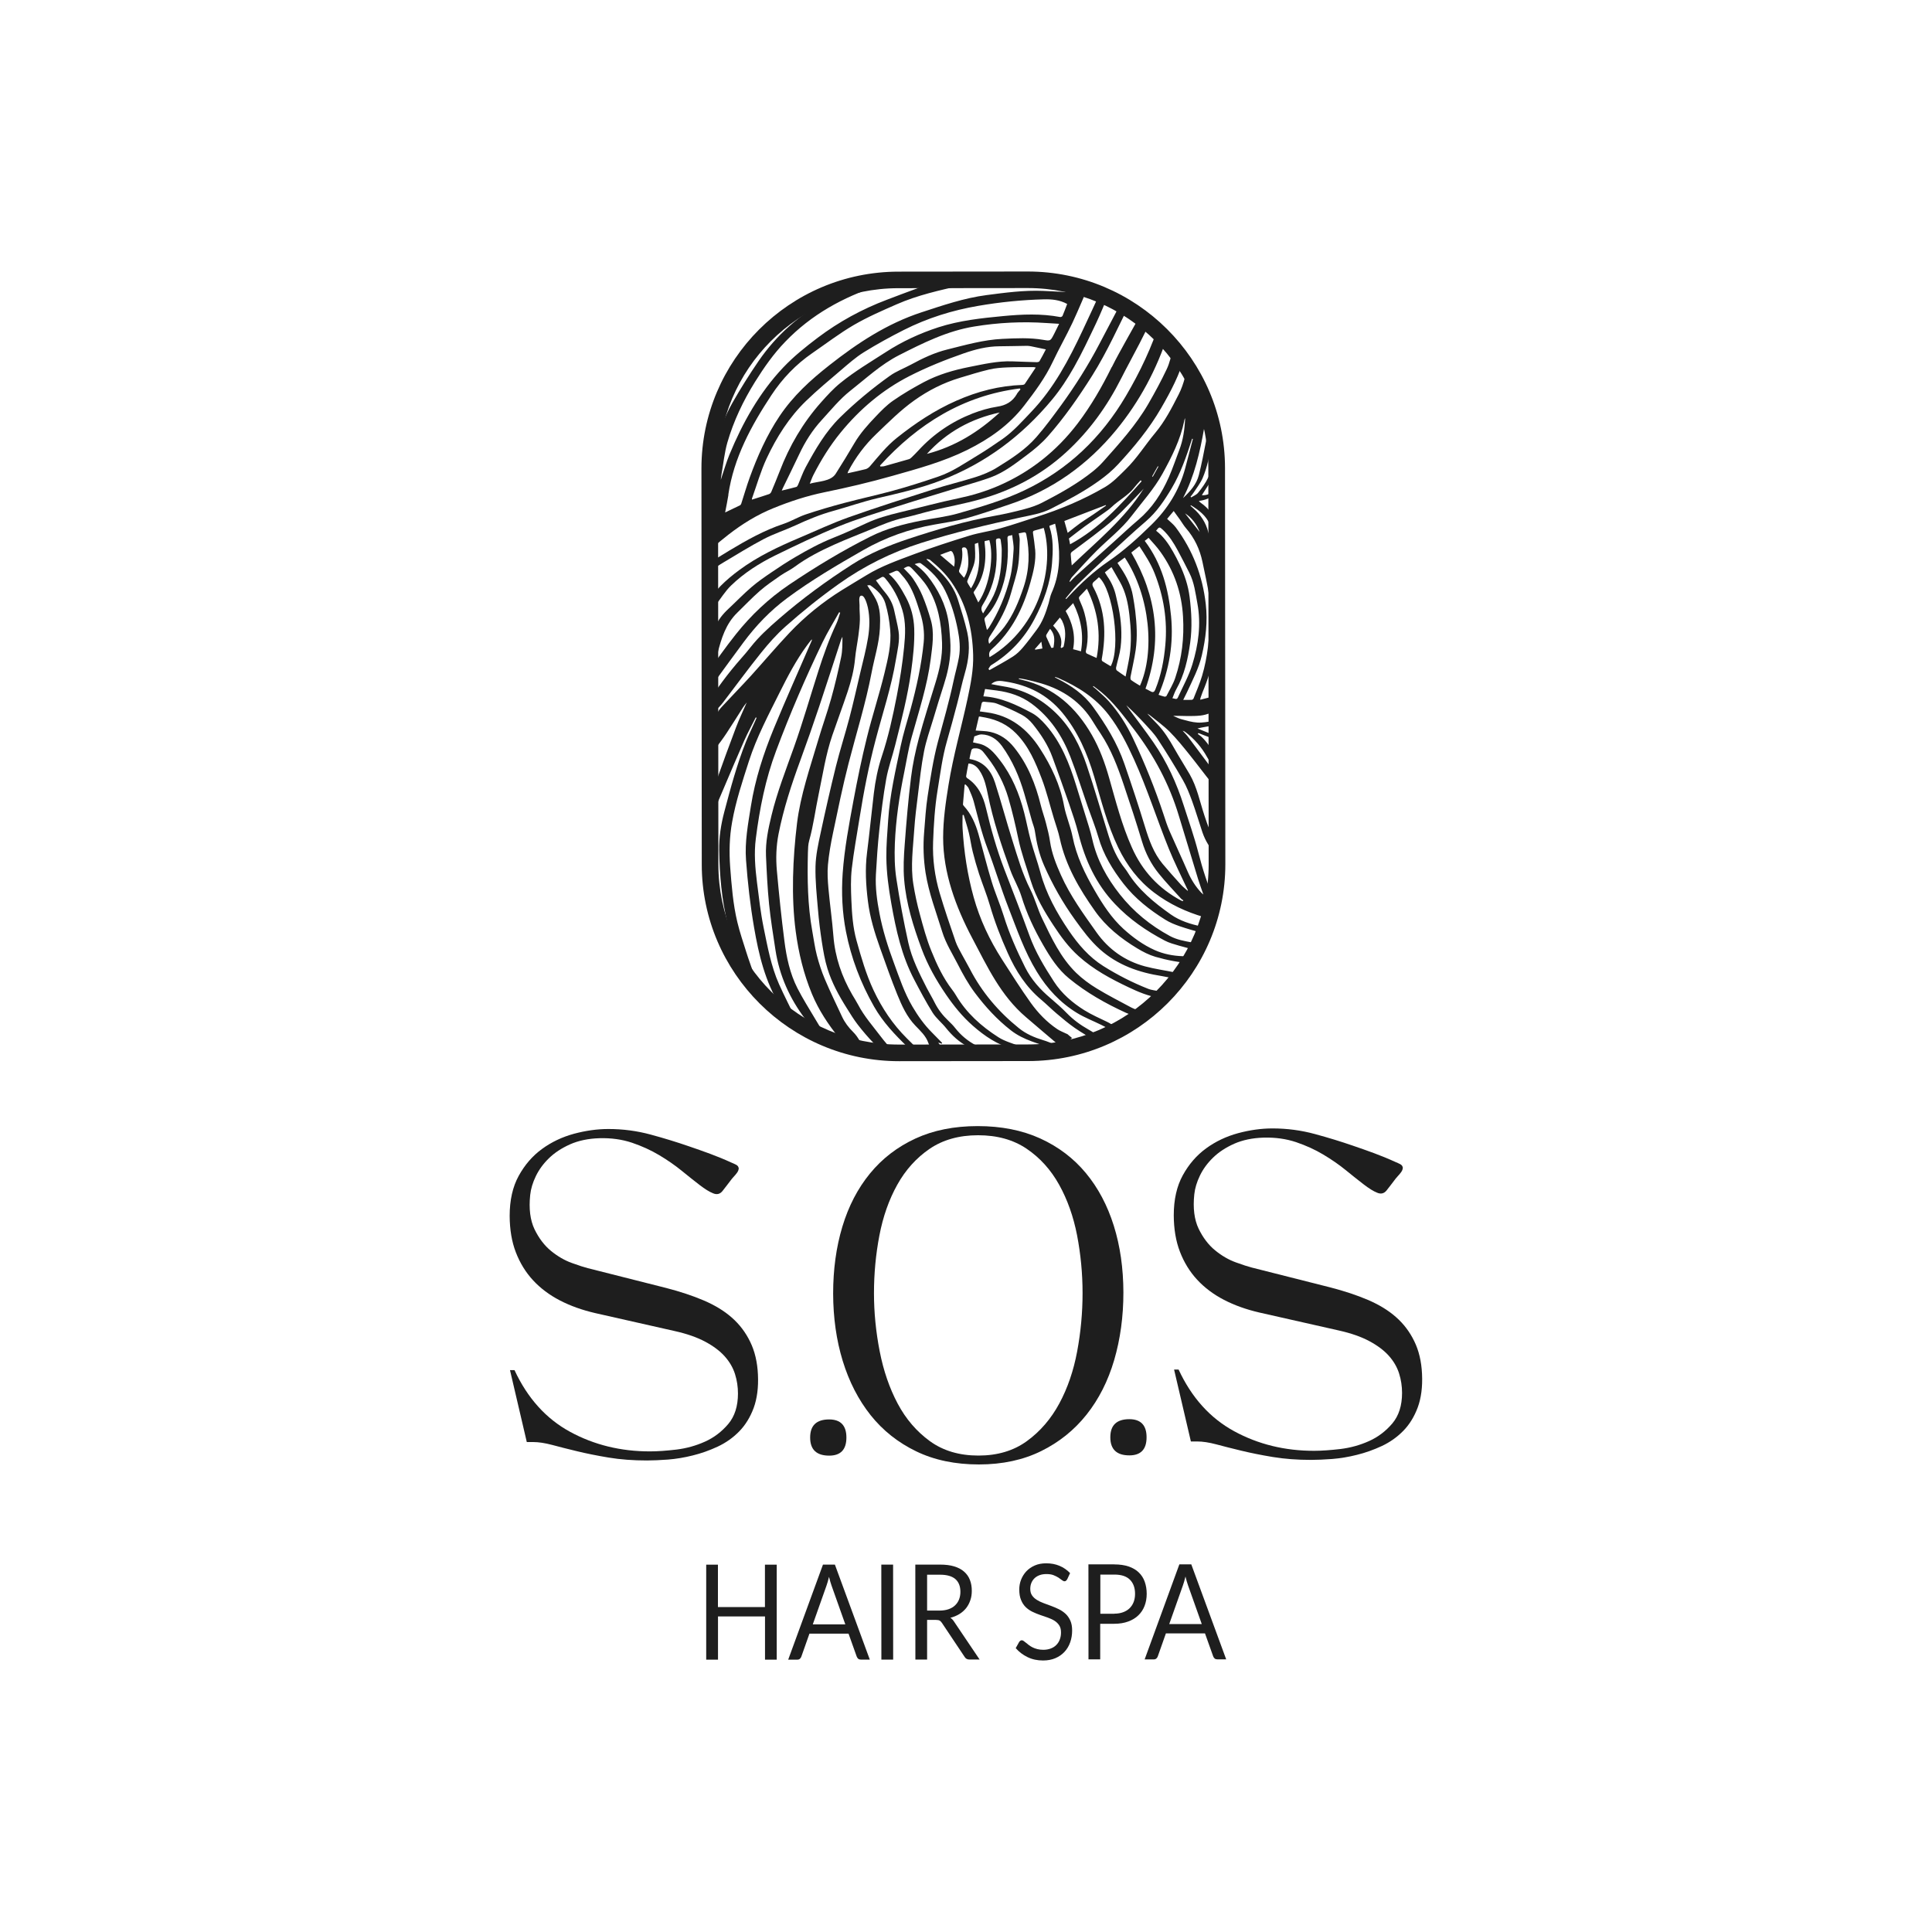
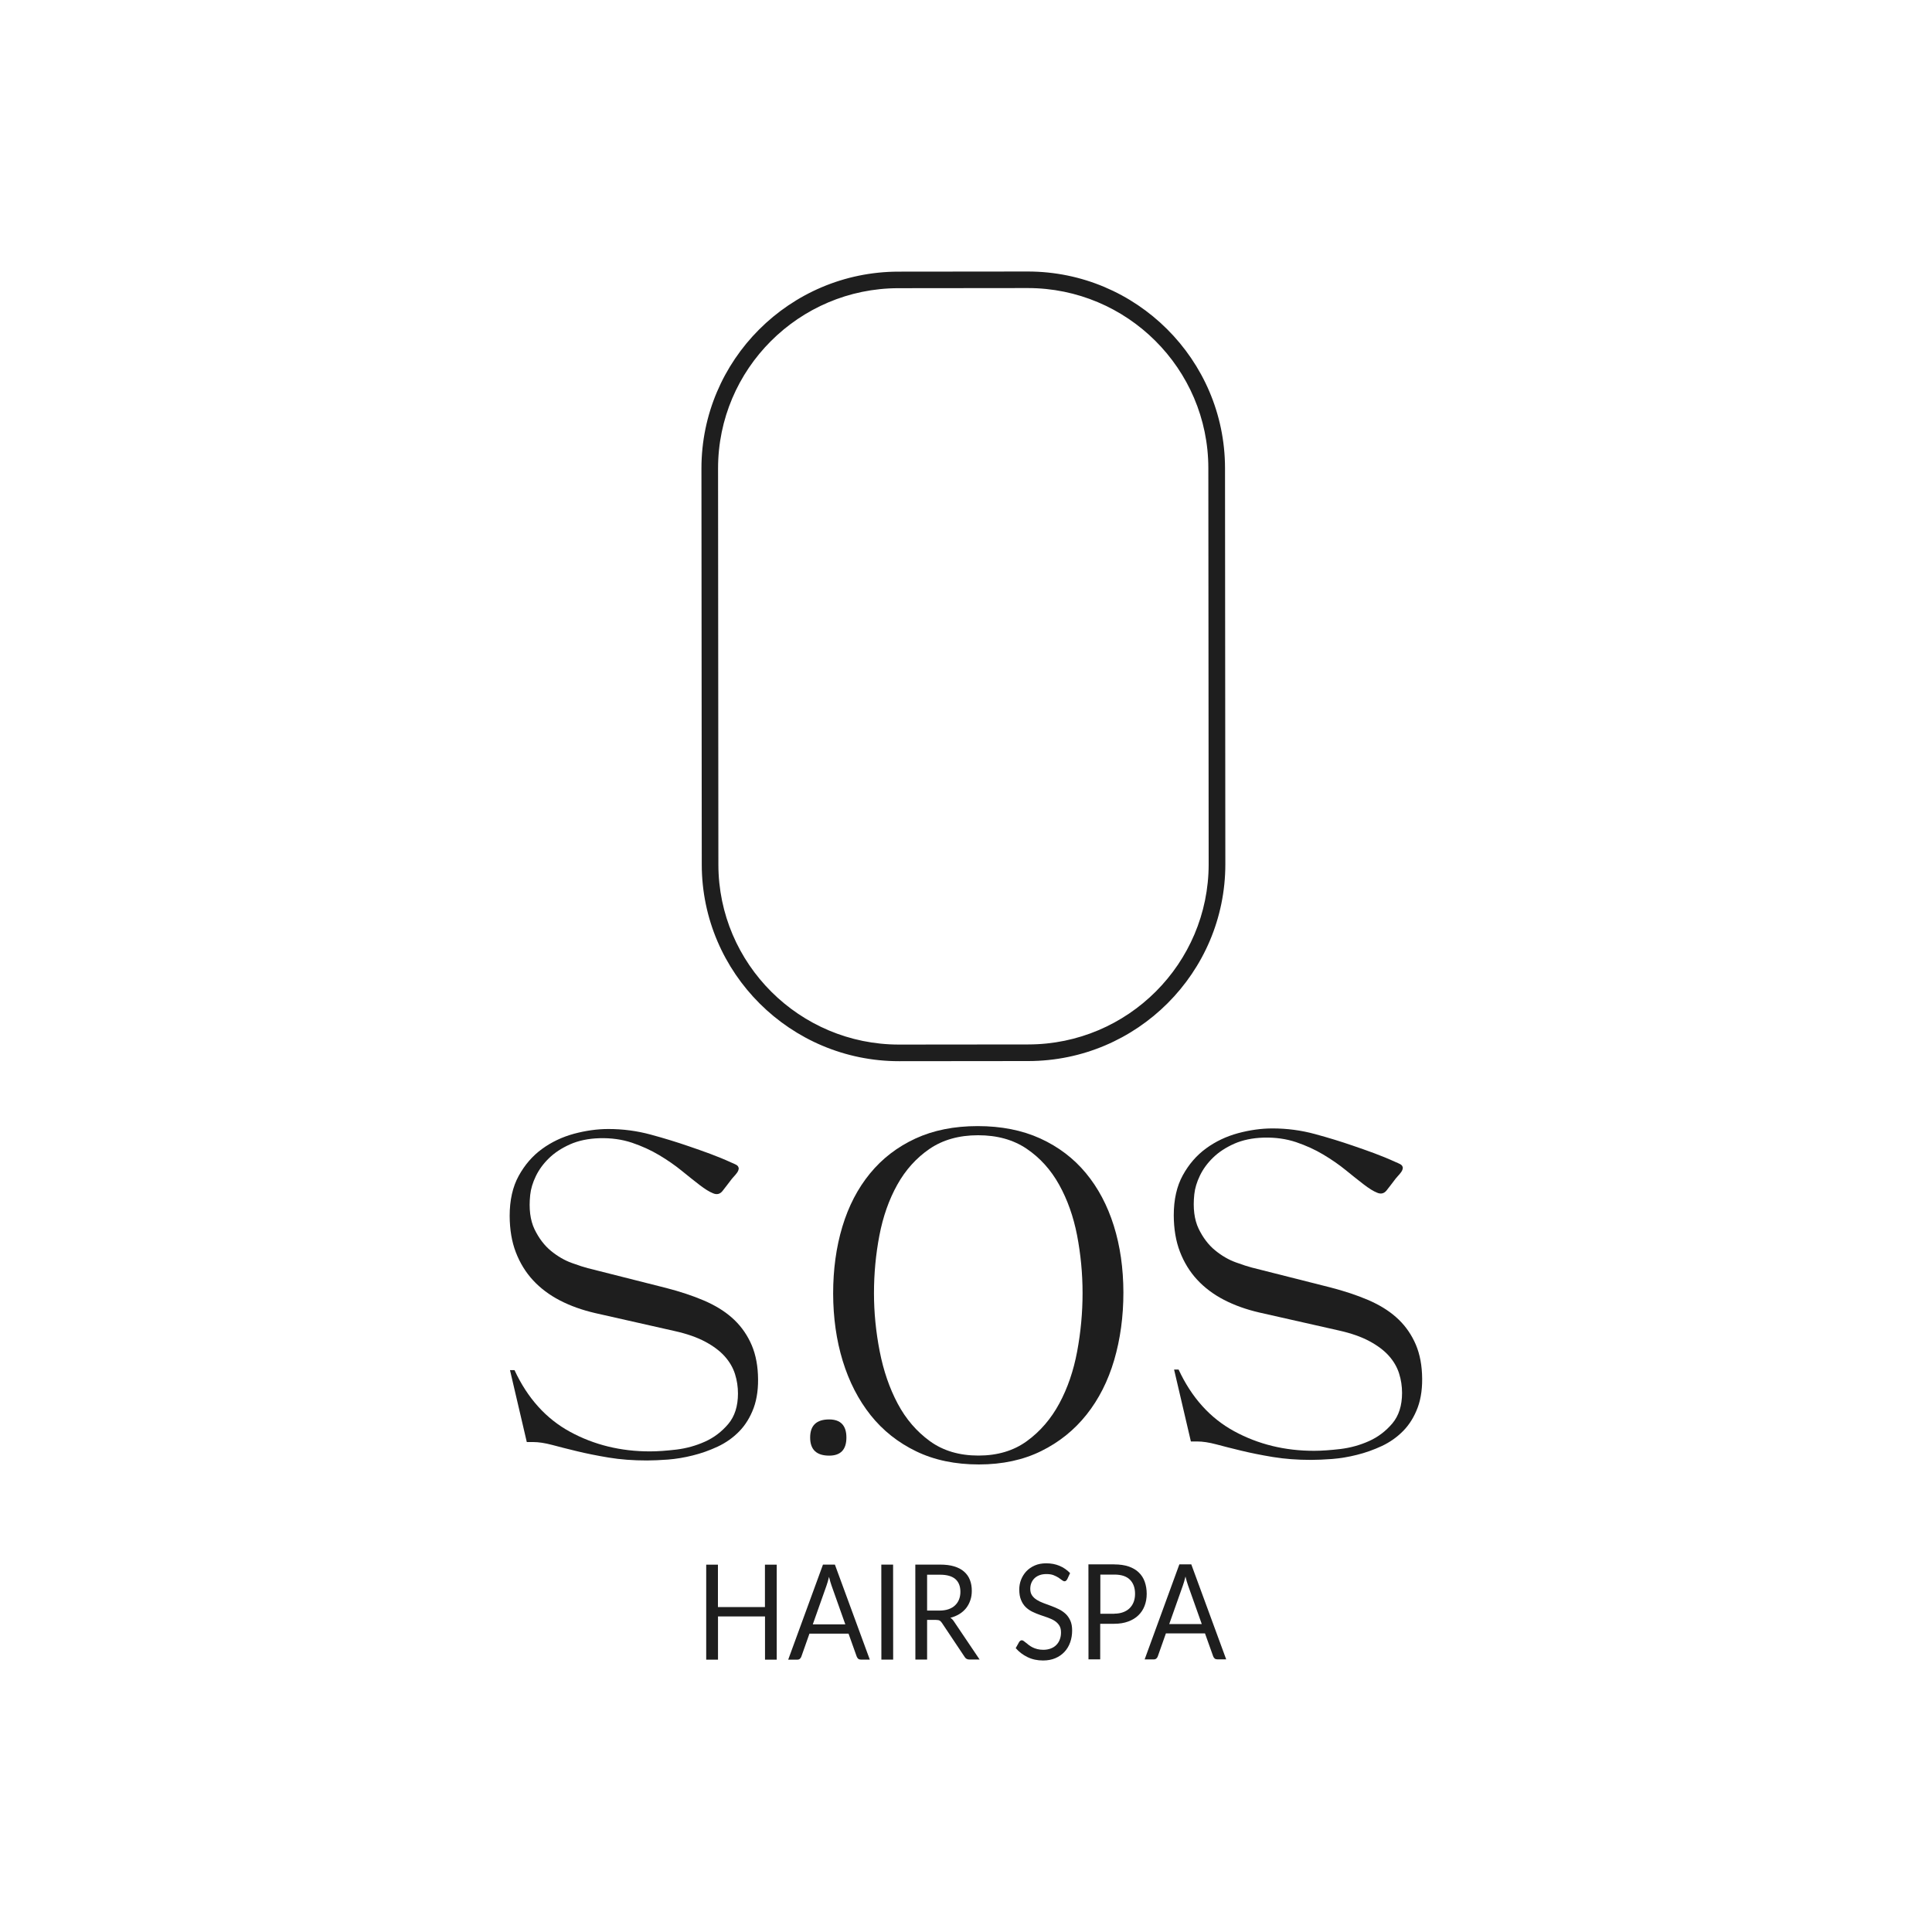
<svg xmlns="http://www.w3.org/2000/svg" id="_1._Credentials" data-name="1. Credentials" viewBox="0 0 300 300">
  <defs>
    <style>      .cls-1 {        fill: none;      }      .cls-1, .cls-2 {        stroke-width: 0px;      }      .cls-3 {        clip-path: url(#clippath);      }      .cls-2 {        fill: #1e1e1e;      }    </style>
    <clipPath id="clippath">
-       <path class="cls-1" d="M139.78,42.39l20.06-.02c16.17-.01,29.34,13.1,29.35,29.24l.05,61.5c.01,16.13-13.13,29.27-29.3,29.29l-20.06.02c-16.17.01-29.34-13.1-29.35-29.24l-.05-61.5c-.01-16.13,13.13-29.27,29.3-29.29Z" />
-     </clipPath>
+       </clipPath>
  </defs>
  <g>
    <path class="cls-2" d="M120.61,242.96v14.75s-1.82,0-1.82,0v-6.71s-7.3,0-7.3,0v6.71s-1.83,0-1.83,0v-14.75s1.82,0,1.82,0v6.58s7.3,0,7.3,0v-6.58s1.83,0,1.83,0Z" />
    <path class="cls-2" d="M135.08,257.7h-1.42c-.16,0-.3-.04-.4-.13-.1-.09-.18-.2-.23-.34l-1.27-3.56h-6.07s-1.26,3.57-1.26,3.57c-.04.12-.11.23-.22.33-.11.1-.24.14-.4.14h-1.42s5.4-14.76,5.4-14.76h1.85s5.42,14.75,5.42,14.75ZM131.26,252.23l-2.13-6c-.06-.18-.13-.39-.2-.62-.07-.24-.14-.49-.2-.76-.13.56-.27,1.02-.4,1.39l-2.12,5.99h5.05Z" />
    <path class="cls-2" d="M138.69,257.7h-1.83s-.01-14.75-.01-14.75h1.83s.01,14.75.01,14.75Z" />
    <path class="cls-2" d="M152.14,257.69h-1.62c-.33,0-.58-.14-.74-.42l-3.52-5.27c-.11-.16-.22-.28-.34-.35s-.31-.11-.57-.11h-1.39s0,6.16,0,6.16h-1.82s-.01-14.75-.01-14.75h3.82c.86,0,1.6.09,2.22.28.62.19,1.14.46,1.54.82.41.36.71.79.9,1.29.2.5.29,1.07.29,1.69,0,.52-.07,1.01-.23,1.46-.15.45-.37.86-.65,1.22-.29.36-.64.67-1.05.92-.41.25-.88.45-1.4.58.23.14.43.35.6.63l3.95,5.86ZM145.88,250.09c.53,0,1-.07,1.4-.21.41-.14.75-.34,1.02-.6.27-.26.48-.56.62-.92.14-.36.21-.75.21-1.18,0-.88-.27-1.54-.79-1.99-.53-.45-1.32-.67-2.38-.67h-2s0,5.57,0,5.57h1.93Z" />
    <path class="cls-2" d="M165.71,245.23c-.06.1-.12.18-.18.23s-.15.08-.24.08c-.11,0-.23-.06-.38-.17s-.33-.25-.54-.39c-.22-.14-.48-.27-.78-.39-.31-.12-.67-.17-1.11-.17-.41,0-.77.06-1.08.18-.31.12-.57.28-.78.49-.21.21-.37.45-.48.73-.11.28-.16.58-.16.9,0,.41.09.75.28,1.02.19.27.43.5.74.69.31.19.65.36,1.04.5.39.14.78.29,1.19.44s.8.32,1.19.51c.39.19.73.43,1.04.71.31.29.55.64.74,1.06.19.42.28.93.28,1.54,0,.65-.1,1.25-.3,1.82-.2.57-.49,1.06-.88,1.48-.39.42-.86.75-1.42.99-.56.24-1.2.36-1.92.36-.88,0-1.68-.17-2.4-.52-.72-.35-1.33-.81-1.84-1.4l.53-.95c.05-.08.11-.14.18-.19.07-.05.15-.08.24-.08.08,0,.17.04.28.11s.22.16.35.27c.13.11.28.23.45.36.17.13.36.25.58.36.22.11.46.2.74.27s.59.11.93.11c.43,0,.82-.07,1.16-.2s.63-.31.86-.55c.24-.24.42-.52.54-.85.13-.33.19-.7.19-1.1,0-.45-.09-.81-.28-1.1-.19-.28-.43-.52-.73-.71-.3-.19-.65-.35-1.04-.49-.39-.13-.79-.27-1.19-.41-.4-.14-.8-.3-1.19-.49-.39-.19-.74-.43-1.04-.72s-.55-.66-.73-1.11c-.19-.44-.28-.99-.28-1.64,0-.52.09-1.03.28-1.51.19-.49.46-.92.81-1.3.36-.38.79-.68,1.31-.91.52-.23,1.11-.34,1.79-.34.76,0,1.44.13,2.06.39.62.26,1.17.64,1.64,1.13l-.44.95Z" />
    <path class="cls-2" d="M173.02,242.92c.86,0,1.6.11,2.23.32.63.22,1.16.52,1.57.92.42.4.73.88.93,1.44.2.56.31,1.19.31,1.88,0,.69-.11,1.31-.33,1.88-.22.57-.54,1.06-.97,1.47-.42.41-.95.73-1.58.96-.63.23-1.35.35-2.17.35h-2.17s0,5.52,0,5.52h-1.82s-.01-14.75-.01-14.75h3.99ZM173.03,250.57c.52,0,.98-.08,1.38-.23.4-.15.74-.36,1.01-.63.27-.27.48-.6.62-.97.14-.38.21-.79.21-1.25,0-.94-.27-1.67-.8-2.2-.53-.53-1.34-.79-2.42-.79h-2.17s0,6.08,0,6.08h2.17Z" />
    <path class="cls-2" d="M190.43,257.66h-1.42c-.16,0-.3-.04-.4-.13-.1-.09-.18-.2-.23-.34l-1.27-3.56h-6.07s-1.26,3.57-1.26,3.57c-.04.12-.11.23-.22.33-.11.1-.24.14-.4.14h-1.42s5.39-14.76,5.39-14.76h1.85s5.42,14.75,5.42,14.75ZM186.61,252.18l-2.13-6c-.06-.18-.13-.39-.2-.62s-.14-.49-.2-.76c-.13.56-.27,1.02-.4,1.39l-2.12,5.99h5.05Z" />
  </g>
  <g class="cls-3">
    <path class="cls-2" d="M190.56,122.64c-.1-.19-.21-.38-.34-.55-1.92-2.57-3.84-5.15-5.77-7.71-.24-.32-.54-.61-.81-.91.18.04.32.12.45.22,1.38,1.06,2.51,2.34,3.35,3.88.14.25.3.55.54.67.24.12.57.05.86.06,0-.22.03-.45,0-.67-.01-.13-.1-.26-.17-.38-.62-1.05-1.26-2.08-2.17-2.9-.16-.14-.34-.25-.51-.38.04-.05.08-.09.11-.14.54.21,1.07.44,1.61.62.99.33,1.34.32,1.64.04-1.13-.45-2.27-.91-3.41-1.37.71-.19,1.39-.26,2.06-.41.53-.12,1.05-.32,1.55-.54.12-.05.24-.35.19-.48-.05-.14-.3-.29-.45-.28-.2.01-.4.16-.58.27-.12.08-.21.27-.32.28-.82.11-1.64.29-2.46.24-.85-.05-1.69-.31-2.52-.53-.4-.1-.77-.32-1.25-.52,1.52,0,2.91.11,4.27-.04.99-.11,1.94-.56,2.9-.88.84-.28,1.22-1.34.76-2.11-.2-.34-.46-.47-.85-.3-.28.12-.57.24-.86.32-.65.18-1.31.34-2.01.52.02-.16.02-.21.03-.25.1-.29.2-.58.31-.87.84-2.01,1.51-4.07,1.8-6.23.57-4.22.79-8.45-.21-12.65-.03-.14-.04-.37.05-.46.35-.35.38-.77.31-1.2-.15-.89-.32-1.78-.52-2.66-.13-.57-.37-1.11-.51-1.67-.38-1.52-1.19-2.75-2.36-3.76-.14-.12-.28-.24-.42-.37.03-.03.05-.05.08-.08,1.21.75,2.34,1.58,2.93,2.97.16.38.33.76.56,1.1.1.15.41.31.54.26.28-.11.33-.39.25-.7-.45-1.7-1.37-3.07-2.83-4.07-.08-.05-.13-.14-.22-.23,1.9-.25,3.35-1.35,3.36-2.7-.85.96-1.6,1.91-2.9,1.8.39-.61.78-1.23,1.18-1.84,1.14-1.69,1.41-3.61,1.39-5.58,0-.19-.21-.38-.32-.57-.17.15-.46.28-.49.46-.11.63-.19,1.28-.16,1.92.08,2.1-.95,3.74-2.2,5.26-.26.31-.7.47-1.06.7-.03-.04-.06-.08-.09-.12.15-.19.31-.38.44-.58.49-.76,1.07-1.48,1.43-2.3.73-1.7,1.07-3.51,1.38-5.34.22-1.32.15-2.59-.2-3.87-.27-.99-.44-2.01-.67-3.01-.03-.11-.11-.21-.16-.32-.07-.16-.18-.31-.21-.47-.11-.78-.18-1.56-.3-2.33-.06-.34-.11-.62.26-.81-.09-.12-.13-.23-.22-.28-.44-.27-.43-.62-.31-1.07.14-.53.21-1.08.27-1.63.01-.11-.11-.32-.2-.34-.16-.02-.34.05-.49.12-.08.04-.11.16-.15.24-.88-.19-1.01-.1-1.16.73-.35,1.85-.7,3.72-1.57,5.41-1.06,2.08-2.12,4.15-3.64,5.97-1.56,1.86-2.84,3.95-4.59,5.65-1.01.99-1.97,2.02-3.21,2.75-3.37,1.97-6.95,3.46-10.66,4.64-1.86.59-3.7,1.24-5.58,1.76-1.59.45-3.26.66-4.84,1.15-2.86.88-5.71,1.8-8.51,2.85-2.52.95-5.09,1.84-7.41,3.26-1.27.78-2.56,1.53-3.82,2.32-3,1.87-5.74,4.08-8.17,6.65-2.05,2.17-3.97,4.45-5.97,6.66-1.47,1.61-3,3.17-4.48,4.77-.34.37-.69.79-.84,1.25-.17.54-.4,1.02-.72,1.46-.18.25-.31.5.15.61-.15.24-.27.44-.36.59.05.19.14.35.12.49-.08.62-.16,1.23-.55,1.78-.32.46-.14.77.42.76.23,0,.52-.14.66-.31.62-.8,1.23-1.61,1.79-2.46.89-1.34,1.74-2.72,2.61-4.08.15-.23.33-.43.54-.71-.59,1.37-1.2,2.63-1.69,3.94-1.03,2.7-2.01,5.41-2.98,8.13-.31.88-.57,1.78-.81,2.69-.18.66-.3,1.34-.41,2.02-.02.12.13.37.22.37.17.02.36-.08.52-.17.08-.04.1-.18.14-.28.5-1.17.99-2.34,1.5-3.52,1.04-2.43,2.06-4.87,3.13-7.28.54-1.22,1.19-2.39,1.78-3.58.04.02.08.04.13.06-.07.16-.14.32-.21.48-.48,1.08-1,2.15-1.44,3.24-1.41,3.53-2.39,7.2-3.36,10.87-.52,1.96-.84,3.98-.8,6.02.07,3.8.38,7.6,1.3,11.29.59,2.36,1.45,4.66,2.23,6.97.21.63.6,1.21.91,1.81.14.28.35.36.65.27.3-.1.48-.28.4-.62-.07-.28-.13-.57-.22-.84-.34-1.02-.72-2.02-1.04-3.05-.49-1.57-1.03-3.12-1.41-4.72-.67-2.8-.89-5.67-1.11-8.54-.17-2.34-.12-4.67.3-6.99.57-3.24,1.61-6.34,2.61-9.46,1.2-3.73,3.04-7.19,4.78-10.68,1.25-2.51,2.55-4.98,4.21-7.25.24-.34.51-.66.76-.98.04.1.02.16,0,.21-1.97,4.55-4.01,9.08-5.9,13.67-1.59,3.87-2.88,7.84-3.54,12-.44,2.78-.97,5.54-.76,8.38.26,3.51.65,7.01,1.25,10.48.73,4.24,1.72,8.41,4.02,12.13.55.88,1.19,1.71,1.83,2.53.12.16.44.17.67.25,0-.23-.02-.46-.03-.69,0-.03-.03-.05-.04-.08-.86-1.78-1.77-3.54-2.58-5.35-1.24-2.8-1.78-5.81-2.39-8.79-.47-2.31-.73-4.67-1.03-7.02-.28-2.25-.47-4.51-.18-6.77.59-4.66,1.5-9.25,3.16-13.66,2.14-5.72,4.55-11.32,7.2-16.82.77-1.6,1.72-3.12,2.58-4.68.05.02.11.05.16.07-.19.56-.33,1.15-.58,1.68-1.12,2.39-2,4.86-2.8,7.36-1.26,3.93-2.4,7.91-3.78,11.8-1.25,3.52-2.62,6.99-3.5,10.63-.5,2.06-.95,4.14-.86,6.28.11,2.5.23,5.01.48,7.5.24,2.38.63,4.75.99,7.12.61,3.99,2.22,7.56,4.65,10.76.68.89,1.39,1.76,2.11,2.62.26.31.6.54,1.1.34-.04-.15-.06-.3-.13-.43-.51-.86-1.05-1.7-1.55-2.56-.94-1.59-1.93-3.15-2.77-4.79-1.17-2.3-1.7-4.81-2.02-7.34-.47-3.63-.84-7.27-1.17-10.91-.17-1.9-.11-3.81.26-5.7.77-3.9,2-7.66,3.37-11.39,1.02-2.78,2-5.58,2.94-8.39,1.16-3.45,2.26-6.92,3.4-10.38.05-.16.14-.3.21-.45,0,1.08.01,2.14-.2,3.15-.45,2.15-.95,4.29-1.54,6.4-.61,2.19-1.39,4.33-2.03,6.51-1.25,4.24-2.75,8.53-3.28,12.89-.66,5.43-.92,11.41-.2,16.81.44,3.33,1.23,6.58,2.52,9.7,1.04,2.5,2.53,4.74,4.22,6.84.34.42.85.77,1.35,1,.46.21,1.01.23,1.52.31.11.02.32-.08.33-.14.04-.25.1-.57-.02-.76-.28-.48-.61-.96-1.01-1.35-.71-.7-1.3-1.48-1.72-2.38-.9-1.93-1.84-3.86-2.67-5.82-.51-1.2-.91-2.44-1.24-3.7-.32-1.23-.48-2.5-.71-3.75-.73-4.06-.78-8.12-.68-12.22.02-.62.03-1.25.2-1.85.66-2.35.96-4.81,1.47-7.2.64-3.06,1.1-6.17,2.12-9.15.78-2.27,1.62-4.51,2.38-6.78.55-1.66.99-3.35,1.15-5.11.11-1.2.36-2.39.52-3.59.11-.82.21-1.64.23-2.47.02-.75-.08-1.49-.05-2.24.01-.31-.18-1.29.16-1.46.62-.3,1.04,1.42,1.13,1.81.33,1.56.28,3.14.03,4.68-.3,1.85-.79,3.66-1.22,5.49-.55,2.33-1.07,4.67-1.68,6.99-.66,2.51-1.46,4.98-2.09,7.5-.85,3.43-1.63,6.87-2.37,10.32-.37,1.72-.76,3.48-.8,5.22-.05,2.22.19,4.45.38,6.67.14,1.7.35,3.39.61,5.08.22,1.39.45,2.8.87,4.14.68,2.18,1.77,4.18,2.99,6.11.55.87,1.08,1.76,1.71,2.57.78,1.01,1.61,1.98,2.5,2.9.61.63,1.34,1.15,2.05,1.68.19.14.49.15.75.16.13,0,.27-.11.4-.17-.06-.13-.09-.28-.18-.39-.64-.77-1.32-1.5-1.92-2.3-1.23-1.63-2.6-3.16-3.55-4.99-.28-.53-.61-1.03-.91-1.55-1.63-2.82-2.66-5.82-2.92-9.09-.19-2.47-.55-4.92-.77-7.38-.11-1.22-.19-2.47-.08-3.68.15-1.65.44-3.29.78-4.91.76-3.62,1.5-7.25,2.42-10.83,1.21-4.7,2.67-9.33,3.58-14.11.43-2.29,1.17-4.52,1.29-6.88.07-1.54.1-3.09-.63-4.51-.37-.72-.85-1.37-1.34-2.16.22,0,.4-.06.49,0,1.02.72,1.97,1.58,2.32,2.78.4,1.33.64,2.73.76,4.11.2,2.29-.36,4.54-.89,6.74-.82,3.37-1.91,6.67-2.74,10.04-.8,3.23-1.47,6.5-2.08,9.77-.69,3.73-1.4,7.46-1.67,11.26-.21,3.04-.07,6.08.51,9.05.8,4.11,2.28,7.99,4.36,11.65,1.38,2.43,3.27,4.41,5.25,6.32.28.27.7.41,1.08.57.1.04.27-.06.41-.1-.06-.13-.09-.29-.18-.39-.48-.5-.98-.98-1.47-1.47-2.18-2.17-3.86-4.68-5.17-7.47-1.16-2.48-1.91-5.09-2.64-7.71-.57-2.05-.71-4.15-.8-6.25-.07-1.63-.12-3.27.06-4.88.3-2.62.79-5.22,1.2-7.83.65-4.1,1.44-8.17,2.5-12.18,1.09-4.16,2.46-8.24,3.16-12.5.24-1.46.63-2.9.41-4.38-.16-1.06-.45-2.1-.66-3.15-.22-1.11-.74-2.07-1.47-2.93-.49-.57-.91-1.19-1.39-1.83.28-.15.55-.27.78-.43.27-.19.45-.13.66.11,1.24,1.45,2.1,3.09,2.66,4.91.58,1.9.47,3.85.28,5.77-.25,2.53-.65,5.06-1.13,7.56-.62,3.18-1.31,6.35-2.34,9.43-.62,1.86-.99,3.77-1.23,5.71-.37,3.08-.67,6.17-1.06,9.25-.32,2.52-.17,5.02.14,7.52.31,2.51,1.05,4.92,1.9,7.3.86,2.41,1.71,4.84,2.67,7.21.7,1.72,1.47,3.42,2.79,4.8.78.82,1.64,1.58,2.03,2.71.07.22.23.54.38.57.49.07,1,.03,1.62.03-.21-.31-.33-.47-.47-.68.22.07.38.13.53.18.03-.04.05-.08.08-.12-.53-.54-1.07-1.09-1.6-1.63-1.19-1.19-2.16-2.56-3.01-4-1.27-2.16-2.05-4.52-2.91-6.86-.92-2.48-1.71-4.99-2.21-7.59-.39-2.01-.67-4.04-.56-6.09.13-2.3.28-4.61.53-6.9.29-2.64.6-5.29,1.07-7.9.32-1.79.96-3.52,1.4-5.3.95-3.78,1.93-7.56,2.47-11.43.3-2.2.55-4.39.48-6.61-.06-1.74-.47-3.36-1.3-4.9-.71-1.32-1.46-2.59-2.65-3.63.36-.15.67-.27.97-.41.26-.13.47-.08.65.13.28.33.57.65.84.98,1.26,1.59,1.82,3.51,2.42,5.39.47,1.47.69,3,.54,4.55-.35,3.52-1.11,6.97-2.04,10.38-.53,1.91-1.14,3.8-1.54,5.73-.8,3.82-1.69,7.62-1.94,11.53-.13,1.93-.3,3.87-.28,5.8.03,2.38.35,4.74.77,7.1.72,4.09,1.6,8.11,3.55,11.82.91,1.74,1.83,3.48,2.87,5.15.56.88,1.43,1.56,2.09,2.39.95,1.18,2.03,2.17,3.38,2.88.2.11.41.22.57.38.29.29.86.45,1.2.24.08-.05.14-.32.08-.38-.16-.18-.37-.33-.58-.44-1.27-.66-2.35-1.56-3.24-2.69-.32-.41-.69-.78-1.07-1.14-.85-.81-1.57-1.72-2.1-2.78-.39-.79-.85-1.53-1.25-2.31-1.15-2.26-2.31-4.54-2.86-7.03-.73-3.3-1.35-6.62-1.86-9.96-.27-1.78-.3-3.62-.23-5.42.15-3.74.71-7.43,1.46-11.1.37-1.79.64-3.61,1.13-5.36,1.12-4.04,2.44-8.01,2.98-12.2.26-2.05.6-4.09,0-6.12-.36-1.25-.78-2.5-1.28-3.7-.39-.93-.9-1.81-1.46-2.65-.4-.6-.96-1.09-1.45-1.62.74-.39.82-.44,1.36.12.84.89,1.7,1.79,2.35,2.82,1.64,2.63,2.14,5.61,2.24,8.64.07,2.09-.39,4.12-1,6.12-.88,2.89-1.82,5.77-2.6,8.69-.53,2-.97,4.04-1.22,6.09-.43,3.46-.72,6.94-.98,10.42-.14,1.82-.24,3.67-.08,5.48.31,3.7,1.42,7.23,2.7,10.69.93,2.52,2.25,4.86,3.78,7.1,1.23,1.8,2.56,3.44,4.19,4.87,1.85,1.62,3.84,2.97,6.25,3.6.35.09.67.26,1.02.38.36.12.68.05,1-.35-.32-.15-.58-.29-.85-.4-1.16-.48-2.43-.79-3.47-1.46-2.65-1.69-4.97-3.77-6.59-6.52-.17-.29-.36-.57-.57-.84-1.41-1.83-2.39-3.92-3.24-6.03-.75-1.84-1.27-3.78-1.79-5.71-.42-1.54-.76-3.1-1.01-4.68-.45-2.81-.04-5.62.14-8.42.12-1.85.36-3.7.59-5.55.27-2.21.5-4.43.93-6.61.33-1.7.92-3.34,1.42-5,.54-1.79,1.08-3.59,1.66-5.37.55-1.7.94-3.45,1.02-5.23.05-1.19-.08-2.39-.18-3.58-.22-2.72-1.26-5.15-2.82-7.35-.69-.98-1.5-1.86-2.55-2.57.33-.1.75-.26.95-.12,1.58,1.13,2.93,2.5,3.79,4.26.94,1.91,1.54,3.95,1.95,6.04.28,1.43.44,2.87.18,4.31-.22,1.22-.57,2.42-.83,3.63-.68,3.22-1.6,6.37-2.45,9.54-.72,2.72-1.14,5.53-1.57,8.32-.29,1.86-.4,3.76-.55,5.64-.18,2.11-.1,4.21.22,6.3.5,3.17,1.66,6.16,2.6,9.21.55,1.77,1.55,3.34,2.39,4.98.79,1.55,1.63,3.07,2.67,4.46,1.62,2.16,3.43,4.14,5.57,5.81,1.99,1.56,4.41,2.09,6.72,2.88.12.04.31-.11.46-.17-.08-.15-.12-.38-.24-.43-.62-.27-1.24-.54-1.88-.73-1.38-.42-2.69-.97-3.82-1.89-3.16-2.55-5.74-5.58-7.61-9.21-.39-.75-.82-1.47-1.22-2.22-.34-.65-.73-1.29-.97-1.98-.86-2.51-1.73-5.03-2.48-7.57-.76-2.58-1.12-5.23-1.02-7.93.1-2.69.26-5.37.7-8.04.42-2.55.73-5.11,1.45-7.6.56-1.93,1.08-3.88,1.59-5.82.41-1.56.73-3.14,1.18-4.69.62-2.11.86-4.24.39-6.37-.38-1.7-.92-3.37-1.44-5.04-.53-1.69-1.52-3.11-2.78-4.35-.68-.66-1.39-1.29-2.09-1.93,0-.03,0-.06,0-.09.18.05.4.04.53.15,1.24,1.02,2.4,2.12,3.32,3.44,2.34,3.39,3.25,7.23,3.37,11.28.07,2.32-.39,4.58-.87,6.84-.96,4.46-2.22,8.84-2.95,13.35-.44,2.72-.84,5.44-.84,8.2,0,5.5,1.97,10.79,4.51,15.6,2.38,4.49,4.41,8.93,8.38,12.31,1.71,1.45,3.4,2.92,5.12,4.36.45.38.98.58,1.58.48.43-.07.51-.23.28-.58-.13-.2-.3-.38-.41-.53.19-.18.37-.35.55-.52-.24-.2-.47-.4-.71-.6-.05-.04-.12-.04-.17-.07-.47-.23-.97-.41-1.4-.7-1.63-1.09-2.98-2.5-4.11-4.07-1.57-2.2-3.02-4.49-4.48-6.76-1.93-3.01-3.44-6.21-4.4-9.66-.97-3.49-1.51-7.06-1.72-10.68-.04-.69,0-1.38,0-2.07.06,0,.11-.02.17-.03.27.94.58,1.87.81,2.82.23.95.35,1.93.59,2.89.29,1.16.62,2.32.99,3.45.54,1.63,1.2,3.23,1.68,4.88.74,2.54,1.69,5,2.78,7.42,1.24,2.78,2.84,5.27,5.19,7.24.82.69,1.58,1.46,2.4,2.15.91.77,1.83,1.55,2.81,2.23,1.07.74,2.2,1.39,3.33,2.05.21.12.49.13.74.14.15,0,.3-.11.45-.17-.09-.15-.15-.35-.29-.44-.69-.46-1.38-.92-2.1-1.33-1.24-.7-2.37-1.52-3.37-2.55-.79-.81-1.65-1.57-2.51-2.3-1.62-1.36-3.01-2.92-3.96-4.81-1.3-2.6-2.48-5.25-3.34-8.04-.55-1.77-1.31-3.48-1.85-5.26-.75-2.45-1.36-4.94-2.06-7.41-.46-1.59-1.11-3.1-2.26-4.34-.07-.07-.15-.19-.14-.28.08-1.01.17-2.02.26-3.04.05,0,.1-.01.14-.02.17.2.39.37.48.59.29.67.6,1.35.79,2.05.65,2.43,1.22,4.88,2.12,7.25,1.15,3.04,2.08,6.17,3.26,9.2,1.32,3.39,2.49,6.83,4.41,9.97,1.62,2.66,3.64,4.83,6.27,6.43,1.17.71,2.47,1.21,3.71,1.82.77.38,1.53.79,2.3,1.16.22.1.49.12.73.17.01-.05.02-.09.04-.14-.61-.64-1.26-1.22-2.08-1.62-1.22-.59-2.46-1.13-3.6-1.84-1.85-1.16-3.5-2.58-4.7-4.43-1.48-2.28-2.89-4.6-3.82-7.19-1.24-3.44-2.58-6.84-3.89-10.25-1.18-3.09-2.08-6.26-2.84-9.48-.44-1.87-1.23-3.58-2.94-4.69-.08-.05-.16-.21-.15-.3.1-.65.23-1.29.36-1.95.15.01.25,0,.35.03.79.19,1.23.78,1.6,1.43.57,1.02.82,2.14,1.05,3.27.81,4.05,2.11,7.96,3.51,11.83.5,1.38,1.29,2.67,1.72,4.07.81,2.65,1.98,5.13,3.36,7.52,1.11,1.93,2.3,3.8,4.04,5.22,2.69,2.21,5.7,3.9,8.85,5.34.58.26,1.22.41,1.85.53.19.04.43-.15.64-.24-.13-.19-.22-.45-.4-.55-.41-.23-.88-.36-1.3-.58-1.8-.97-3.62-1.89-5.37-2.96-1.13-.69-2.23-1.5-3.18-2.42-2.43-2.38-3.84-5.43-5.28-8.44-.7-1.45-1.1-3.05-1.82-4.48-1.24-2.45-1.99-5.06-2.8-7.65-.94-2.97-1.74-5.99-2.69-8.95-.61-1.89-1.77-3.3-3.87-3.66-.03,0-.05-.04-.1-.08.09-.43.18-.88.3-1.32.03-.11.19-.24.31-.26.58-.08,1.1.04,1.5.51.25.3.48.6.71.91,1.46,1.9,2.55,3.99,3.22,6.28.6,2.06,1.09,4.15,1.53,6.26.47,2.26,1.28,4.45,1.97,6.67.78,2.49,2.1,4.71,3.52,6.87,1.12,1.71,2.33,3.36,3.87,4.74,2.31,2.09,5.01,3.54,7.8,4.86,1.49.71,3,1.34,4.64,1.61.42.07.85.12,1.28.12.15,0,.31-.15.46-.23-.09-.15-.14-.38-.27-.43-.4-.18-.82-.32-1.25-.43-.62-.16-1.29-.19-1.88-.43-2.42-.96-4.73-2.14-6.93-3.52-2.23-1.41-3.9-3.36-5.36-5.51-1.9-2.8-3.52-5.73-4.41-9.03-.45-1.66-1.04-3.28-1.49-4.94-.39-1.43-.66-2.9-1.03-4.35-.76-2.94-1.89-5.71-3.77-8.14-.91-1.17-1.82-2.3-3.39-2.59-.25-.05-.5-.11-.78-.17.08-.34.14-.65.2-.93.4-.12.76-.32,1.12-.31,1.36.04,2.39.74,3.17,1.8,1.62,2.24,2.7,4.75,3.47,7.39.41,1.39.78,2.78,1.17,4.17.15.55.39,1.08.47,1.63.27,1.83.67,3.62,1.42,5.33,1.31,2.99,2.91,5.82,4.83,8.48,1.17,1.63,2.35,3.22,3.85,4.57,2.76,2.46,6.06,3.6,9.63,4.16.87.14,1.74.35,2.61.5.36.06.74.09,1.11.08.14,0,.27-.16.4-.25-.11-.13-.2-.34-.34-.39-.56-.19-1.14-.37-1.72-.5-1.56-.33-3.15-.54-4.68-.95-3.13-.84-5.67-2.65-7.52-5.26-2.02-2.85-4.1-5.69-5.54-8.92-.75-1.68-1.42-3.36-1.69-5.19-.14-.97-.38-1.92-.63-2.87-.24-.94-.58-1.85-.81-2.79-.8-3.26-2.01-6.32-4.14-8.97-.97-1.21-2.16-2.06-3.67-2.4-.73-.17-1.51-.15-2.3-.22.16-.68.33-1.43.5-2.15.08-.02.09-.03.1-.03.32.06.63.11.95.17,1.82.36,3.39,1.1,4.73,2.46,1.96,1.99,3.01,4.49,3.97,7,.77,2.02,1.27,4.14,1.9,6.21.31,1.03.69,2.05.91,3.09.91,4.21,3.03,7.84,5.48,11.29,1.72,2.43,4.02,4.26,6.56,5.79.9.54,1.81,1.01,2.83,1.31,1.84.53,3.7.88,5.6,1.01.25.02.52-.02.77-.09.27-.08.33-.28.1-.48-.13-.12-.3-.24-.47-.28-.58-.11-1.18-.24-1.77-.26-1.51-.05-2.99-.34-4.34-.94-1.8-.8-3.4-1.97-4.87-3.3-1.85-1.69-3.19-3.75-4.44-5.91-1.55-2.66-2.87-5.38-3.47-8.44-.32-1.61-1.01-3.14-1.31-4.75-.6-3.26-1.98-6.17-3.75-8.91-1.96-3.04-4.59-5.14-8.3-5.62-.33-.04-.66-.09-1.03-.14.1-.42.2-.78.26-1.16.04-.28.19-.37.44-.34.65.09,1.34.06,1.94.29,1.32.5,2.62,1.07,3.86,1.73.65.34,1.25.87,1.71,1.44,1.26,1.57,2.38,3.26,3.07,5.17.88,2.41,1.75,4.82,2.59,7.25.52,1.51,1.04,3.03,1.43,4.57,1.03,4.12,2.74,7.86,5.69,10.96,2.23,2.36,4.87,4.18,7.73,5.68.68.36,1.46.56,2.2.78.98.29,1.98.53,2.97.78.16.04.36.08.5.02.19-.09.39-.24.5-.42.03-.06-.18-.36-.33-.42-.52-.19-1.05-.35-1.59-.45-1.19-.22-2.38-.42-3.47-1.01-3.02-1.64-5.63-3.76-7.77-6.47-2.02-2.56-3.55-5.34-4.27-8.54-.14-.64-.32-1.28-.51-1.91-.66-2.16-1.34-4.31-2-6.47-1.05-3.4-2.34-6.69-4.73-9.4-.63-.71-1.36-1.43-2.19-1.86-2.33-1.23-4.72-2.4-7.48-2.56.09-.38.16-.72.26-1.14.65.09,1.26.16,1.86.24,1.94.26,3.75.85,5.36,2.03,2.87,2.12,4.75,4.97,6.02,8.23.99,2.55,1.8,5.16,2.7,7.75.55,1.58,1.19,3.14,1.65,4.74.77,2.72,2.22,5.07,3.92,7.26,1.77,2.27,4.03,4.05,6.47,5.57.68.43,1.45.74,2.22,1.01,1.2.41,2.43.75,3.65,1.09.21.06.49-.02.7-.12.3-.14.32-.4.03-.56-.3-.17-.64-.3-.98-.37-1.7-.35-3.35-.87-4.77-1.87-2.58-1.82-5.02-3.82-6.71-6.56-.11-.18-.24-.36-.37-.53-1.23-1.54-2-3.31-2.58-5.17-1.13-3.62-2.17-7.27-3.38-10.86-1.02-3.03-2.43-5.86-4.79-8.15-2.31-2.24-4.99-3.65-8.15-4.14-.63-.1-1.25-.23-1.9-.35.72-.66,1.51-.51,2.31-.38,3.47.56,6.41,2.02,8.71,4.79,2.44,2.95,3.9,6.35,4.97,9.95,1.1,3.73,2.04,7.5,3.74,11.03,1.34,2.78,3.14,5.14,5.58,6.99,2.34,1.77,4.96,3,7.77,3.81.27.08.53.22.8.31.23.07.5.2.7.14.31-.1.58-.34.87-.52-.15-.19-.32-.37-.44-.58-.08-.14-.12-.31-.14-.47-.06-.48.02-1.01-.17-1.43-1.08-2.42-1.88-4.93-2.54-7.5-.63-2.45-1.48-4.85-2.25-7.26-1.11-3.49-2.62-6.8-4.71-9.82-1.29-1.86-2.67-3.65-4.01-5.47-.07-.1-.14-.21-.21-.31.99.91,1.93,1.86,2.84,2.84.71.78,1.47,1.55,2.04,2.43,1.36,2.07,2.66,4.18,3.89,6.32.59,1.02,1.02,2.13,1.43,3.24.59,1.62,1.07,3.27,1.62,4.9.46,1.34,1.19,2.53,2.2,3.53.29.29.47.26.6-.11.07-.2.1-.47.03-.66-.16-.43-.33-.87-.6-1.23-.95-1.23-1.43-2.67-1.91-4.11-.72-2.17-1.15-4.44-2.31-6.45-.78-1.34-1.62-2.65-2.38-4-.76-1.35-1.56-2.65-2.63-3.77-.5-.53-1.01-1.05-1.56-1.62.16.09.28.15.38.23,1.05.85,2.16,1.64,3.11,2.59,1.08,1.08,2.05,2.29,3.01,3.48,1.22,1.51,2.36,3.07,3.58,4.57.58.71,1.25,1.35,1.87,2.02.55-.3.71-.74.45-1.24ZM187.79,92.7c.15,1.02.08,2.09.07,3.13-.04,3.08-.32,6.15-1.2,9.11-.36,1.2-.87,2.36-1.33,3.53-.04.1-.19.2-.3.2-.39.02-.79.01-1.3.01.24-.49.42-.84.59-1.2.86-1.87,1.83-3.7,2.3-5.72.61-2.62.92-5.26.61-7.96-.5-4.39-2.02-8.37-4.66-11.91-.36-.48-.86-.86-1.34-1.32.29-.34.64-.76,1.02-1.22.34.47.66.91.98,1.35.31.44.58.91.93,1.32,1.32,1.52,2.15,3.28,2.56,5.24.37,1.8.79,3.6,1.06,5.42ZM186.29,82.61c-.76-.97-1.52-1.93-2.28-2.9,1.09.71,1.81,1.71,2.28,2.9ZM186.99,66.41c.3.75.4,1.48.26,2.21-.33,1.72-.66,3.43-1.09,5.13-.37,1.48-1.37,2.57-2.46,3.59,1.78-3.42,2.63-7.12,3.29-10.93ZM185.09,68.17s.01-.03.02-.04c.04,0,.08.02.12.03-.4,1.53-.79,3.05-1.2,4.58-.93,3.41-2.72,6.28-5.24,8.75-2.11,2.07-4.29,4.05-6.74,5.72-2.22,1.52-4.17,3.34-6.01,5.29-.16.17-.32.35-.48.52-.03-.03-.07-.06-.1-.09.61-.72,1.18-1.48,1.85-2.14,1.48-1.47,3-2.91,4.53-4.32,2.01-1.86,4-3.73,6.08-5.51,1.69-1.45,2.89-3.25,4.01-5.13,1.42-2.39,2.31-5.01,3.16-7.64ZM169.76,91.17c-.21-.39-.16-.64.17-.9.25-.2.48-.42.71-.64,2.22,1.93,3.41,10.93,1.83,13.82-.43-.26-.87-.51-1.29-.78-.08-.05-.12-.23-.1-.34.7-3.86.58-7.62-1.32-11.17ZM168.4,95.23c-.19-.72-.49-1.42-.79-2.1-.12-.26-.1-.4.09-.59.36-.35.69-.73,1.07-1.13,1.72,3.48,2.23,7.01,1.51,10.76-.53-.24-1.04-.45-1.53-.69-.09-.05-.17-.26-.14-.37.48-1.98.3-3.94-.21-5.88ZM165.47,94.88c.36-.38.73-.77,1.17-1.23,1.2,2.4,1.67,4.83,1.21,7.49-.23-.07-.42-.12-.6-.17-.19-.05-.38-.1-.62-.16.4-2.11-.07-4.04-1.15-5.92ZM183.88,65.33c.02-.12.08-.23.15-.42-.08,1.77-.31,3.41-.92,4.99-.54,1.39-1,2.81-1.6,4.17-1.12,2.54-2.61,4.83-4.75,6.65-1.29,1.09-2.52,2.26-3.77,3.38-1.97,1.77-3.94,3.53-5.9,5.3-.33.29-.62.62-.93.94-.03-.02-.07-.04-.1-.06.14-.24.24-.51.43-.71,1.25-1.36,2.48-2.73,3.78-4.03,1.82-1.82,3.9-3.39,5.47-5.46,1.63-2.15,3.47-4.16,4.78-6.54,1.43-2.6,2.77-5.25,3.37-8.19ZM179.78,72.4s.06.03.1.05c-.29.53-.59,1.05-.88,1.58-.03-.02-.07-.04-.1-.06.29-.52.59-1.05.88-1.57ZM177.59,75.88c-2.95,4.69-7.23,8.14-11.17,11.92-.06-.58-.13-1.16-.16-1.76,0-.11.08-.27.17-.34,1.08-.82,2.19-1.62,3.27-2.45,1.16-.9,2.35-1.78,3.42-2.79,1.48-1.39,2.85-2.89,4.26-4.34.07-.08.13-.17.21-.24ZM176.12,75.71c.31-.4.66-.76,1-1.13.05.05.1.1.15.15-3.29,3.71-6.62,7.37-11.11,9.79-.03-.15-.06-.32-.09-.49-.04-.18-.08-.36-.09-.41.87-.66,1.66-1.3,2.49-1.9,1.01-.73,2.04-1.42,3.05-2.14.38-.27.76-.53,1.09-.85,1.12-1.07,2.55-1.77,3.52-3.02ZM171.69,78.43s.04.06.06.08c-.65.45-1.3.91-1.96,1.36-.67.46-1.37.88-2.03,1.35-.66.47-1.29.99-1.97,1.52-.18-.64-.35-1.24-.52-1.84,2.15-.83,4.28-1.65,6.42-2.47ZM164.94,96.44c.64,1.28.52,2.61.22,3.95-.02.1-.24.16-.36.24-.03-.04-.07-.08-.1-.12.37-1.38-.29-2.41-1.17-3.36.34-.41.66-.79,1.05-1.26.14.2.28.36.38.55ZM162.47,98.87c-.04-.08-.03-.21,0-.29.18-.32.38-.62.59-.94.67.83.77,1.46.52,2.92-.08.01-.16.04-.25.04-.07,0-.15-.01-.12-.09-.25-.54-.5-1.09-.74-1.63ZM160.73,85.31c-.08-.82-.19-1.65-.32-2.47-.05-.29,0-.41.3-.48.46-.1.91-.26,1.36-.39,1.68,5.83-.43,15.31-8.41,20.08-.14-.51-.07-.88.32-1.23,3.15-2.79,4.91-6.4,6.02-10.38.47-1.68.9-3.36.74-5.13ZM158.19,82.82c.26-.05.51-.1.77-.15.24-.05.35.04.4.29.57,2.78.49,5.5-.42,8.23-.73,2.19-1.6,4.3-2.98,6.15-.68.91-1.52,1.71-2.36,2.63-.26-.65,0-1.01.23-1.36,1.36-2.06,2.54-4.21,3.19-6.61.36-1.35.84-2.68,1.06-4.05.22-1.34.21-2.72.26-4.09.01-.33-.09-.66-.15-1.04ZM148.15,87.99c-.75-.63-1.43-1.21-2.16-1.83.56-.21,1.07-.43,1.61-.6.08-.03.27.1.32.21.36.67.4,1.39.23,2.23ZM149.68,89.7c-.26-.3-.5-.55-.71-.83-.06-.09-.07-.26-.02-.37.38-1.05.6-2.12.42-3.24-.01-.08.09-.24.17-.25.13-.03.32-.03.41.05.12.1.22.27.25.43.22,1.34.33,2.68-.34,3.95-.04.08-.09.15-.17.27ZM150.77,91.36c-.22-.36-.44-.65-.57-.97-.05-.13.07-.34.13-.5.35-.9.83-1.77,1.01-2.7.17-.87.04-1.79.03-2.73.12-.04.26-.09.52-.18.33,2.5.29,4.85-1.12,7.09ZM151.91,93.55c-.25-.51-.49-1-.72-1.49-.02-.05,0-.15.05-.2,1.66-2.31,1.99-4.9,1.65-7.64,0-.04,0-.09.01-.2.25-.05.49-.1.72-.15.72,2.28.15,6.96-1.71,9.68ZM152.65,95.25c-.32-.53-.35-.86-.04-1.36,1.34-2.15,2.06-4.52,2.14-7.05.03-.95-.04-1.9-.1-2.84-.02-.27.07-.35.31-.39.24-.04.4,0,.43.26.06.52.16,1.04.16,1.56,0,2.4-.23,4.77-1.24,6.98-.45.98-1.08,1.87-1.66,2.85ZM152.88,96.3c-.03-.13,0-.32.08-.4,1.3-1.33,2.09-2.94,2.66-4.68.82-2.47,1-5.02.82-7.6-.04-.55.37-.39.73-.54.08.8.27,1.55.22,2.28-.1,1.47-.19,2.96-.55,4.38-.68,2.73-1.77,5.32-3.28,7.72-.07.11-.17.2-.31.36-.14-.57-.27-1.04-.37-1.52ZM153.64,104.04c-.05-.05-.11-.11-.16-.16.14-.2.24-.47.43-.59,2.9-1.78,5.14-4.15,6.72-7.16,1.44-2.73,2.48-5.6,2.73-8.69.15-1.88.23-3.78-.39-5.62-.01-.04,0-.09-.01-.18.27-.1.55-.2.88-.32.14.74.31,1.42.4,2.1.43,2.97.3,5.88-.96,8.67-.22.5-.3,1.06-.45,1.59-.43,1.46-.94,2.89-1.86,4.12-.7.93-1.39,1.87-2.14,2.75-.44.52-.95,1.02-1.53,1.39-1.19.76-2.43,1.42-3.66,2.12ZM161.86,100.7c-.39.06-.74.12-1.1.18-.02-.03-.05-.06-.07-.09.31-.35.62-.7,1.01-1.15.07.44.11.73.16,1.05ZM183.68,139.94c-.1-.04-.2-.07-.29-.11-3.49-1.87-6.02-4.59-7.64-8.25-1.56-3.49-2.49-7.16-3.53-10.81-.65-2.3-1.47-4.54-2.66-6.62-2.47-4.31-5.9-7.44-10.89-8.59-.16-.04-.31-.09-.47-.13,0-.03.01-.06.02-.1.34.06.69.09,1.02.17.82.19,1.65.38,2.45.62,3.41,1.01,6.18,2.89,8.05,5.98.37.62.77,1.22,1.17,1.82,1.63,2.46,2.66,5.19,3.59,7.96.99,2.92,1.95,5.86,2.84,8.81.55,1.83,1.41,3.49,2.59,4.95,1.09,1.36,2.31,2.62,3.48,3.92.09.1.22.16.34.24-.03.04-.05.08-.08.11ZM184.41,138.32c-.35-.32-.73-.61-1.05-.96-.96-1.06-1.91-2.12-2.83-3.22-1.39-1.68-2.1-3.68-2.73-5.74-1-3.29-2.09-6.56-3.21-9.81-1.11-3.21-2.87-6.07-4.86-8.81-1.44-1.99-3.39-3.31-5.54-4.4-.11-.06-.22-.11-.33-.17-.03-.01-.05-.03-.06-.1.16.05.33.09.48.15,3.05,1.34,5.82,3.06,7.88,5.75,1.63,2.12,2.83,4.48,3.93,6.91,2.06,4.54,3.55,9.3,5.42,13.91.82,2.03,1.82,4,2.74,5.99.07.15.15.29.22.44-.03.02-.05.04-.08.06ZM176.05,113.21c3.13,4.08,5.52,8.53,7,13.46.99,3.29,1.99,6.58,3,9.87.23.76.52,1.51.81,2.36-.15-.13-.23-.19-.31-.27-.91-.96-1.59-2.06-2.12-3.27-.92-2.13-1.91-4.22-2.84-6.35-.35-.81-.63-1.67-.9-2.51-1.33-4.03-2.92-7.96-4.73-11.8-1-2.12-2.25-4.1-3.82-5.85-.59-.66-1.29-1.23-1.94-1.84-.15-.14-.32-.26-.48-.38.02-.03.05-.06.07-.1.41.31.82.61,1.21.93,1.98,1.65,3.48,3.71,5.04,5.74ZM174.79,105.06c-.55-.38-.98-.65-1.38-.96-.1-.08-.13-.32-.1-.47.23-1.05.57-2.08.7-3.14.24-2.04.09-4.08-.31-6.1-.11-.57-.26-1.14-.38-1.71-.24-1.16-.7-2.22-1.38-3.19-.13-.19-.24-.39-.38-.61.34-.27.66-.53,1.03-.82.45.79.88,1.54,1.31,2.29.92,1.61,1.27,3.38,1.48,5.19.24,2.1.34,4.2.02,6.3-.16,1.04-.4,2.07-.62,3.22ZM177.02,106.48c-.47-.29-.95-.56-1.39-.89-.1-.08-.11-.35-.08-.52.26-1.39.6-2.76.8-4.16.28-2,.17-4.02-.07-6.03-.09-.78-.23-1.55-.36-2.32-.27-1.61-.99-3.03-1.88-4.37-.17-.25-.34-.51-.52-.78.4-.29.76-.56,1.13-.84,3.99,6.02,4.67,14.78,2.36,19.91ZM178.64,107.34c-.25-.15-.52-.27-.77-.4,2.64-7.39,1.75-14.37-2.2-21.14.36-.29.79-.63,1.25-.99.89,1.37,1.77,2.7,2.36,4.2,1.42,3.59,2.02,7.31,1.67,11.15-.21,2.36-.65,4.68-1.55,6.9-.16.4-.36.52-.75.28ZM181.16,108.03c-.04.09-.23.17-.32.15-.32-.07-.64-.19-.94-.29,1.68-3.94,2.35-8.01,1.94-12.23-.4-4.18-1.43-8.16-4.09-11.68.1-.07.21-.14.3-.22.07-.05.14-.11.3-.25.63.73,1.3,1.41,1.84,2.18,2.16,3.01,3.3,6.37,3.51,10.08.19,3.25-.17,6.42-1.21,9.49-.32.97-.88,1.85-1.34,2.77ZM182.64,107.05c1.28-2.25,1.82-4.72,2.17-7.24.33-2.38.21-4.76-.09-7.13-.22-1.76-.79-3.44-1.55-5.05-.31-.67-.66-1.32-1.02-1.96-.69-1.22-1.48-2.37-2.63-3.26.49-.63.52-.63,1.05-.14.98.91,1.68,2.04,2.31,3.2.63,1.15,1.21,2.32,1.8,3.48.76,1.49.95,3.13,1.25,4.75.6,3.23.16,6.39-.78,9.47-.54,1.78-1.48,3.44-2.25,5.14-.19.42-.52.12-.85.12.21-.49.35-.96.59-1.38Z" />
    <path class="cls-2" d="M109.14,85.54c.48.11.91,0,1.29-.32.88-.74,1.76-1.49,2.67-2.19,2.16-1.68,4.48-3.11,7.01-4.13,2.55-1.04,5.18-1.9,7.9-2.46,3.48-.71,7.05-1.55,10.54-2.54,3.96-1.12,7.92-2.19,11.64-4.03,3.44-1.71,6.51-3.86,8.86-6.91,1.65-2.14,3.26-4.31,4.43-6.79.96-2.04,2.09-4.01,3.05-6.05,1-2.14,1.89-4.33,2.83-6.5.23-.53.16-.77-.42-.84-.57-.07-1.16-.51-1.74,0-.04.04-.15,0-.22,0-.61-.05-1.23-.1-1.84-.16-1.92-.2-3.84-.51-5.77-.58-1.79-.07-3.59.1-5.39.19-2.38.11-4.74.44-7.04,1.09-3.14.88-6.17,2.07-9.21,3.22-3.87,1.46-7.46,3.42-10.75,5.9-1.88,1.42-3.75,2.92-5.37,4.63-3.7,3.92-6.3,8.58-8.35,13.54-.51,1.24-.87,2.54-1.34,3.91.05-.36.07-.63.12-.9.29-1.63.45-3.3.9-4.89.97-3.35,2.46-6.48,4.31-9.45,1.38-2.21,2.87-4.34,4.68-6.21,4.04-4.21,8.99-6.93,14.5-8.73,1.85-.6,3.75-.92,5.68-1.14,2.45-.29,4.91-.61,7.37-.79,1.29-.1,2.52-.33,3.71-.81.19-.08.36-.2.61-.35-.44-.38-.83-.33-1.23-.28-1.11.15-2.22.29-3.33.41-.73.08-1.48.06-2.21.15-2.12.27-4.22.63-6.34.87-4.36.51-8.38,2.1-12.19,4.13-4.32,2.3-7.96,5.51-10.74,9.58-1.43,2.09-2.78,4.24-4.03,6.44-1.14,2-1.96,4.18-2.53,6.41-.59,2.29-.98,4.63-1.08,7-.06,1.38-.02,2.77.06,4.15.04.64.08,1.18-.55,1.56-.13.08-.3.33-.26.42.06.15.26.3.44.35.28.08.57.08.92.12-.32.28-.61.48-.84.74-.22.25-.5.53-.54.83-.04.36-.17.62-.38.88-.21.26-.1.43.19.5ZM143.93,70.48c3.12-3.45,6.91-5.47,11.3-6.43-3.24,2.99-6.88,5.28-11.3,6.43ZM157.9,61.19c-.69,1.18-1.7,1.76-3.06,1.96-1.29.2-2.58.58-3.8,1.05-3.25,1.27-6.08,3.18-8.45,5.77-.32.35-.66.69-1,1.02-.13.13-.28.26-.45.31-1.26.37-2.53.73-3.8,1.08-.2.06-.42.04-.63.06-.02-.05-.04-.1-.06-.15,5.88-6.46,12.89-10.86,21.7-11.97.04.05.08.09.11.14-.19.24-.41.46-.57.72ZM159.13,59.62c-.06.09-.23.14-.35.15-3.59.12-6.99,1-10.27,2.45-3.36,1.48-6.38,3.49-9.23,5.76-1.61,1.28-2.88,2.89-4.21,4.44-.17.19-.42.37-.66.43-.9.23-1.82.42-2.8.64.04-.13.05-.21.09-.28,1.16-2.21,2.6-4.13,4.39-5.84,1.93-1.84,3.71-3.65,5.89-5.2s4.5-2.73,7.1-3.51c1.5-.45,2.99-.92,4.51-1.28.92-.22,1.88-.29,2.82-.33,1.36-.06,2.73-.04,4.1-.04.07,0,.15.03.32.06-.59.9-1.14,1.73-1.7,2.55ZM161.41,56.09c-.06.1-.28.15-.42.15-1.27-.03-2.55-.09-3.82-.13-2.26-.08-4.45.44-6.65.87-2.46.49-4.84,1.18-7.05,2.35-1.64.87-3.25,1.82-4.77,2.87-1,.69-1.88,1.59-2.72,2.48-1.24,1.3-2.39,2.58-3.3,4.12s-1.91,3.2-2.91,4.76c-.78,1.23-2.71,1.16-4.03,1.55.22-.53.36-.96.56-1.35,1.19-2.33,2.57-4.56,4.23-6.59,2.98-3.65,6.51-6.64,10.72-8.79,2.71-1.38,5.53-2.51,8.4-3.51,1.78-.62,3.62-1.09,5.53-1.1,1.44-.01,2.88-.05,4.32-.07.18,0,.37.03.55.06.76.15,1.52.32,2.35.49-.33.63-.64,1.25-.99,1.84ZM163.64,51.93c-.52,1.02-.53,1.03-1.65.84-2.11-.36-4.21-.25-6.33-.15-2.95.14-5.75.95-8.57,1.65-1.99.49-3.84,1.37-5.64,2.35-1.09.59-2.29,1.03-3.29,1.75-2.74,1.96-5.3,4.08-7.7,6.43-2.27,2.23-3.85,4.97-5.35,7.74-.47.86-.78,1.8-1.17,2.7-.06.14-.16.34-.28.37-.72.2-1.45.37-2.27.57.07-.18.11-.28.16-.37.86-1.77,1.73-3.53,2.57-5.31.91-1.93,2.04-3.72,3.49-5.29,1.42-1.55,2.77-3.22,4.4-4.51,2.46-1.93,4.76-4.1,7.58-5.54,3.74-1.9,7.49-3.78,11.7-4.46,3.72-.61,7.45-.8,11.2-.54.63.04,1.25.08,1.97.12-.29.6-.55,1.13-.82,1.66ZM164.98,49.06c-.04.09-.24.19-.35.17-2.95-.56-5.91-.43-8.86-.15-3.39.32-6.78.69-10.05,1.74-2.89.94-5.62,2.2-8.18,3.86-2.39,1.54-4.84,2.99-7.05,4.79-1.1.89-2.07,1.96-3.02,3.03-2.8,3.16-4.9,6.75-6.41,10.7-.41,1.07-.86,2.13-1.3,3.19-.06.14-.2.28-.33.33-.87.3-1.75.57-2.67.86,0-.09,0-.15.02-.21.74-2.07,1.34-4.2,2.26-6.18,1.55-3.31,3.5-6.41,6.15-8.96,1.72-1.66,3.57-3.2,5.39-4.75,1.15-.98,2.28-1.99,3.55-2.78,2.02-1.25,4.11-2.4,6.23-3.47,3.65-1.84,7.51-3.05,11.56-3.74,3.37-.58,6.75-.92,10.17-1.01,1.23-.03,2.45.08,3.62.72-.24.62-.46,1.25-.73,1.87ZM113.09,76.83c.85-5.76,3.56-10.72,6.7-15.48,1.69-2.56,3.79-4.76,6.33-6.51,2.14-1.47,4.21-3.06,6.45-4.37,2.13-1.24,4.41-2.23,6.67-3.22,3.24-1.42,6.67-2.18,10.1-2.95,3.14-.7,6.29-1.17,9.5-1.06,1.56.05,3.11.31,4.67.49,1.11.12,2.22.26,3.38.39-.12.34-.22.71-.39,1.05-.06.11-.29.2-.44.19-1.37-.05-2.73-.13-4.1-.19-2.95-.12-5.85.27-8.76.65-3.5.46-6.79,1.59-10.12,2.68-5.34,1.75-9.91,4.76-14.27,8.19-2.97,2.33-5.65,4.78-7.77,7.94-1.97,2.93-3.43,6.23-4.62,9.51-.49,1.34-.88,2.72-1.32,4.07-.03.09-.1.2-.18.25-.74.36-1.49.72-2.32,1.11.18-.96.37-1.85.51-2.74Z" />
-     <path class="cls-2" d="M111.16,110.29c.39-.37.77-.76,1.09-1.18,1.98-2.59,3.9-5.22,5.94-7.76,1.15-1.43,2.39-2.83,3.76-4.05,2.63-2.34,5.37-4.54,8.25-6.59,3.94-2.81,8.2-4.93,12.8-6.39,5.08-1.62,10.26-2.83,15.47-3.97,1.6-.35,3.23-.59,4.72-1.35,2.56-1.31,5.11-2.65,7.45-4.33,1.08-.77,2.12-1.64,3.02-2.62,2.48-2.69,4.81-5.51,6.65-8.7,1.49-2.58,2.89-5.21,3.67-8.12.09-.35.25-.69.43-1.01.24-.42.22-.63-.23-.82-.22-.1-.47-.13-.59-.15-.79-.02-1.19.26-1.4.9-.34,1.05-.54,2.16-1.01,3.15-.88,1.86-1.86,3.67-2.89,5.45-1.92,3.3-4.48,6.12-7.01,8.96-.49.55-1.04,1.05-1.61,1.51-2.43,1.94-5.13,3.43-7.88,4.85-.86.44-1.82.75-2.76,1-1.48.39-2.98.74-4.49,1.01-4.62.82-9.11,2.15-13.55,3.62-3.02,1.01-5.97,2.22-8.66,3.94-3.98,2.55-7.78,5.33-11.35,8.43-1.57,1.36-3.11,2.75-4.4,4.39-.46.59-.95,1.17-1.45,1.73-2.09,2.37-3.97,4.89-5.61,7.59-.07.11-.07.37.01.46.35.36,1.24.39,1.61.04Z" />
    <path class="cls-2" d="M111.13,105.64c1.44-1.97,2.87-3.95,4.33-5.91,1.93-2.6,4.16-4.92,6.75-6.84,3.74-2.78,7.75-5.13,11.8-7.45,3.49-2,7.18-3.3,11.11-3.99,1.65-.29,3.31-.53,4.92-.97,2.24-.62,4.45-1.4,6.66-2.14,6.68-2.23,12.19-6.17,16.64-11.59,3.63-4.43,6.29-9.42,8.05-14.87.21-.65.32-1.34.41-1.74,0-.96-.18-1.19-.78-1.23-.56-.05-.7.37-.82.77-1.31,4.17-3.18,8.09-5.39,11.84-3.79,6.43-8.96,11.4-15.74,14.62-3.28,1.56-6.77,2.57-10.25,3.57-1.91.55-3.91.76-5.87,1.15-2.67.53-5.3,1.21-7.75,2.44-4.4,2.2-8.6,4.75-12.68,7.5-3.15,2.13-5.88,4.71-8.24,7.67-1.62,2.03-3.1,4.17-4.64,6.26-.14.19-.28.37-.4.56-.24.38-.15.67.27.84.56.22,1.25.03,1.61-.46Z" />
    <path class="cls-2" d="M172.63,56.99c-1.51,3.07-3.21,6.02-5.28,8.75-3.29,4.32-7.4,7.59-12.41,9.74-1.97.84-4,1.45-6.1,1.89-3.08.64-6.12,1.47-9.17,2.2-1.76.42-3.5.91-5.15,1.68-1.68.79-3.37,1.56-5.1,2.25-2.05.81-3.98,1.86-5.87,2.97-1.3.76-2.56,1.58-3.8,2.43-1.06.72-2.13,1.46-3.1,2.3-1.22,1.05-2.34,2.22-3.52,3.32-.88.82-1.64,1.74-2.08,2.85-.57,1.46-1.02,2.96-1.51,4.45-.03.08-.01.18,0,.27.04.37.3.51.62.57.5.08.87-.09,1.07-.52.1-.22.14-.47.2-.71.58-2.31,1.28-4.57,3.06-6.3,1.16-1.13,2.27-2.3,3.48-3.36,1-.87,2.11-1.63,3.21-2.39.72-.5,1.53-.86,2.23-1.38,1.88-1.39,3.94-2.44,6.06-3.4,1.9-.86,3.86-1.6,5.78-2.4,1.67-.7,3.33-1.4,5.12-1.8,1.54-.34,3.05-.81,4.59-1.18,2.39-.57,4.81-1.01,7.17-1.67,5.04-1.41,9.57-3.78,13.46-7.36,3.56-3.27,6.32-7.1,8.49-11.4.92-1.82,1.91-3.61,2.85-5.43.7-1.36,1.38-2.74,2.05-4.12.1-.2.14-.44.16-.67.05-.7-.27-1.09-.88-1.08-.4,0-.57.13-.72.52-.05.14-.1.29-.18.42-.84,1.5-1.7,2.99-2.53,4.5-.74,1.35-1.5,2.68-2.18,4.06Z" />
    <path class="cls-2" d="M164.7,63.02c-1.21,1.65-2.42,3.3-3.76,4.84-1.74,2-3.98,3.42-6.22,4.8-.99.61-2.12,1.06-3.23,1.42-2.21.7-4.47,1.23-6.67,1.94-4.33,1.38-8.66,2.75-12.94,4.27-2.66.94-5.22,2.15-7.82,3.25-3.24,1.37-6.41,2.87-9.27,4.98-2.09,1.54-3.95,3.28-5.28,5.52-.11.19-.12.45-.17.67.26.05.58.22.77.13.36-.19.69-.49.95-.81.84-1.04,1.53-2.22,2.48-3.13,2-1.93,4.35-3.43,6.83-4.65,3.25-1.59,6.52-3.16,9.88-4.52,2.88-1.17,5.87-2.07,8.84-3.02,3.54-1.13,7.1-2.19,10.64-3.28,1.38-.42,2.77-.81,4.12-1.31,2.12-.78,3.88-2.18,5.66-3.51,1.14-.85,2.25-1.79,3.19-2.85,2.58-2.92,4.8-6.12,6.88-9.41,2.38-3.77,4.17-7.87,6.19-11.84.08-.16.12-.35.17-.52.02-.34-.11-.55-.43-.63-.3-.07-.55-.04-.73.3-1.34,2.58-2.7,5.14-4.05,7.71-1.76,3.37-3.79,6.58-6.03,9.65Z" />
    <path class="cls-2" d="M110.62,88.43c.58-.35,1.12-.75,1.71-1.09,2.07-1.23,4.12-2.51,6.25-3.63,1.59-.83,3.31-1.38,4.94-2.13,1.91-.89,3.85-1.69,5.88-2.25,2.28-.63,4.51-1.42,6.81-1.96,3.38-.79,6.76-1.55,10-2.81,6.84-2.66,12.45-6.85,17.14-12.49,1.3-1.56,2.43-3.3,3.43-5.07,1.25-2.2,2.32-4.51,3.41-6.79.72-1.52,1.35-3.1,2-4.65.09-.22.12-.47.13-.71.02-.43-.27-.59-.64-.63-.35-.05-.5.15-.55.47-.02.12-.07.24-.12.35-.96,2.09-1.91,4.19-2.9,6.27-2.13,4.53-4.45,8.94-7.95,12.61-1.42,1.49-2.78,3.05-4.48,4.24-1.31.91-2.64,1.81-4,2.63-1.93,1.16-3.76,2.45-5.94,3.2-2.46.84-4.92,1.63-7.42,2.3-2.4.64-4.83,1.17-7.23,1.81-2,.53-3.99,1.11-5.95,1.77-1.2.4-2.31,1.09-3.52,1.49-2.98,1-5.69,2.52-8.37,4.13-1.44.87-2.87,1.76-4.3,2.66-.1.06-.2.22-.21.33,0,.07.14.2.24.24.18.07.38.1.69.17.27-.12.62-.25.94-.44Z" />
  </g>
  <g>
    <path class="cls-2" d="M114.71,181.32c.01.12-.01.26-.07.43-.17.46-.73.96-1.03,1.34-.48.62-.94,1.25-1.43,1.86-.38.47-.86.59-1.44.35-.59-.23-1.29-.67-2.11-1.3-.82-.63-1.75-1.37-2.78-2.21-1.03-.84-2.2-1.65-3.49-2.42-1.29-.77-2.7-1.41-4.23-1.93-1.53-.51-3.2-.75-5.03-.7-1.74.05-3.26.37-4.58.95-1.31.59-2.4,1.3-3.27,2.15-.87.84-1.55,1.77-2.04,2.78-.49,1.01-.78,1.98-.88,2.92-.23,2.15,0,3.93.67,5.34.68,1.4,1.54,2.53,2.57,3.37,1.03.84,2.1,1.46,3.21,1.86,1.1.4,1.94.67,2.5.81l12.18,3.08c2.16.56,4.1,1.2,5.81,1.93,1.71.73,3.17,1.61,4.37,2.67,1.2,1.05,2.15,2.31,2.85,3.76.71,1.45,1.11,3.14,1.2,5.06.1,2.01-.13,3.75-.66,5.2-.54,1.45-1.29,2.67-2.25,3.65-.96.98-2.08,1.77-3.34,2.36-1.27.59-2.56,1.05-3.87,1.37-1.31.33-2.59.54-3.84.64-1.24.09-2.34.14-3.27.14-2.16,0-4.14-.15-5.95-.45-1.81-.3-3.44-.63-4.89-.98-1.46-.35-2.75-.68-3.87-.98-1.13-.3-2.11-.45-2.96-.45h-.99s-2.61-11.17-2.61-11.17h.7c2.02,4.35,4.9,7.55,8.63,9.58,3.73,2.03,7.88,3.05,12.43,3.04,1.17,0,2.53-.1,4.08-.28,1.55-.19,3.03-.6,4.43-1.23,1.41-.63,2.61-1.55,3.62-2.74,1.01-1.2,1.51-2.78,1.51-4.74,0-1.03-.15-2.04-.46-3.02-.31-.98-.84-1.9-1.59-2.74-.75-.84-1.76-1.6-3.03-2.28-1.27-.68-2.84-1.23-4.72-1.65l-12.39-2.8c-2.02-.47-3.84-1.12-5.46-1.96s-3.01-1.88-4.16-3.12c-1.15-1.24-2.04-2.69-2.68-4.35-.64-1.66-.95-3.55-.96-5.65,0-2.43.46-4.51,1.4-6.22.94-1.71,2.14-3.1,3.62-4.18,1.48-1.08,3.13-1.86,4.96-2.36,1.83-.49,3.61-.74,5.35-.74,2.25,0,4.45.29,6.58.87,2.14.58,4.08,1.18,5.85,1.79,2.3.79,4.44,1.53,6.66,2.55.57.26,1.08.39,1.13.84Z" />
    <path class="cls-2" d="M217.83,181.23c.01.12-.01.26-.07.43-.17.46-.73.96-1.03,1.34-.48.62-.94,1.25-1.43,1.86-.38.47-.86.59-1.44.35-.59-.23-1.29-.67-2.11-1.3-.82-.63-1.75-1.37-2.78-2.21-1.03-.84-2.2-1.65-3.49-2.42-1.29-.77-2.7-1.41-4.23-1.93-1.53-.51-3.2-.75-5.03-.7-1.74.05-3.26.37-4.58.95-1.31.59-2.4,1.3-3.27,2.15-.87.84-1.55,1.77-2.04,2.78-.49,1.01-.78,1.98-.88,2.92-.23,2.15,0,3.93.67,5.34.68,1.4,1.54,2.53,2.57,3.37,1.03.84,2.1,1.46,3.21,1.86,1.1.4,1.94.67,2.5.81l12.18,3.08c2.16.56,4.1,1.2,5.81,1.93,1.71.73,3.17,1.61,4.37,2.67,1.2,1.05,2.15,2.31,2.85,3.76.71,1.45,1.11,3.14,1.2,5.06.1,2.01-.13,3.75-.66,5.2-.54,1.45-1.29,2.67-2.25,3.65-.96.98-2.08,1.77-3.34,2.36-1.27.59-2.56,1.05-3.87,1.37-1.31.33-2.59.54-3.84.64-1.24.09-2.34.14-3.27.14-2.16,0-4.14-.15-5.95-.45-1.81-.3-3.44-.63-4.89-.98-1.46-.35-2.75-.68-3.87-.98-1.13-.3-2.11-.45-2.96-.45h-.99s-2.61-11.17-2.61-11.17h.7c2.02,4.35,4.9,7.55,8.63,9.58,3.73,2.03,7.88,3.05,12.43,3.04,1.17,0,2.53-.1,4.08-.28,1.55-.19,3.03-.6,4.43-1.23,1.41-.63,2.61-1.55,3.62-2.74,1.01-1.2,1.51-2.78,1.51-4.74,0-1.03-.15-2.04-.46-3.02-.31-.98-.84-1.9-1.59-2.74-.75-.84-1.76-1.6-3.03-2.28-1.27-.68-2.84-1.23-4.72-1.65l-12.39-2.8c-2.02-.47-3.84-1.12-5.46-1.96-1.62-.84-3.01-1.88-4.16-3.12-1.15-1.24-2.04-2.69-2.68-4.35-.64-1.66-.95-3.55-.96-5.65,0-2.43.46-4.51,1.4-6.22.94-1.71,2.14-3.1,3.62-4.18,1.48-1.08,3.13-1.86,4.96-2.36,1.83-.49,3.61-.74,5.35-.74,2.25,0,4.45.29,6.58.87,2.14.58,4.08,1.18,5.85,1.79,2.3.79,4.44,1.53,6.66,2.55.57.26,1.08.39,1.13.84Z" />
    <path class="cls-2" d="M128.76,226.03c-1.97,0-2.96-.93-2.96-2.81,0-1.87.98-2.81,2.95-2.81,1.78,0,2.68.94,2.68,2.81,0,1.87-.89,2.81-2.67,2.81Z" />
    <path class="cls-2" d="M129.37,200.88c0-3.75.47-7.21,1.43-10.4.96-3.19,2.39-5.94,4.29-8.26,1.9-2.32,4.24-4.12,7.04-5.42,2.79-1.29,6.02-1.94,9.68-1.94s6.9.64,9.72,1.92c2.82,1.29,5.18,3.08,7.08,5.37,1.9,2.29,3.35,5.02,4.34,8.18.99,3.16,1.48,6.61,1.49,10.36,0,3.75-.48,7.25-1.43,10.5-.96,3.26-2.39,6.08-4.29,8.47-1.9,2.39-4.24,4.28-7.04,5.66-2.79,1.38-6.02,2.08-9.68,2.08-3.66,0-6.9-.67-9.72-2.03-2.82-1.36-5.18-3.23-7.08-5.61-1.9-2.39-3.35-5.2-4.34-8.43-.99-3.23-1.48-6.72-1.49-10.47ZM135.71,200.81c0,3,.3,6.01.89,9.03.59,3.02,1.52,5.72,2.79,8.11,1.27,2.39,2.94,4.33,5,5.83,2.07,1.5,4.58,2.24,7.54,2.24,2.96,0,5.47-.75,7.53-2.25,2.06-1.5,3.74-3.45,5.03-5.84,1.29-2.39,2.21-5.08,2.77-8.08.56-3,.84-6.02.84-9.06s-.29-6.03-.85-8.96c-.57-2.93-1.5-5.55-2.79-7.87-1.29-2.32-2.97-4.18-5.04-5.58-2.07-1.4-4.58-2.1-7.54-2.1-2.96,0-5.47.71-7.53,2.11-2.06,1.41-3.74,3.27-5.03,5.59-1.29,2.32-2.21,4.94-2.77,7.87-.56,2.93-.84,5.91-.84,8.96Z" />
-     <path class="cls-2" d="M175.37,225.99c-1.97,0-2.96-.93-2.96-2.81,0-1.87.98-2.81,2.95-2.81,1.78,0,2.68.94,2.68,2.81,0,1.87-.89,2.81-2.67,2.81Z" />
+     <path class="cls-2" d="M175.37,225.99Z" />
  </g>
  <path class="cls-2" d="M159.68,164.76l-20.06.02c-16.88.01-30.63-13.68-30.65-30.52l-.05-61.5c-.01-16.85,13.71-30.56,30.59-30.58l20.06-.02c16.88-.01,30.63,13.68,30.65,30.52l.05,61.5c.01,16.85-13.71,30.56-30.59,30.58ZM139.51,44.75c-15.46.01-28.02,12.57-28.01,28l.05,61.5c.01,15.42,12.6,27.96,28.06,27.95l20.06-.02c15.46-.01,28.02-12.57,28.01-28l-.05-61.5c-.01-15.42-12.6-27.96-28.06-27.95l-20.06.02Z" />
</svg>